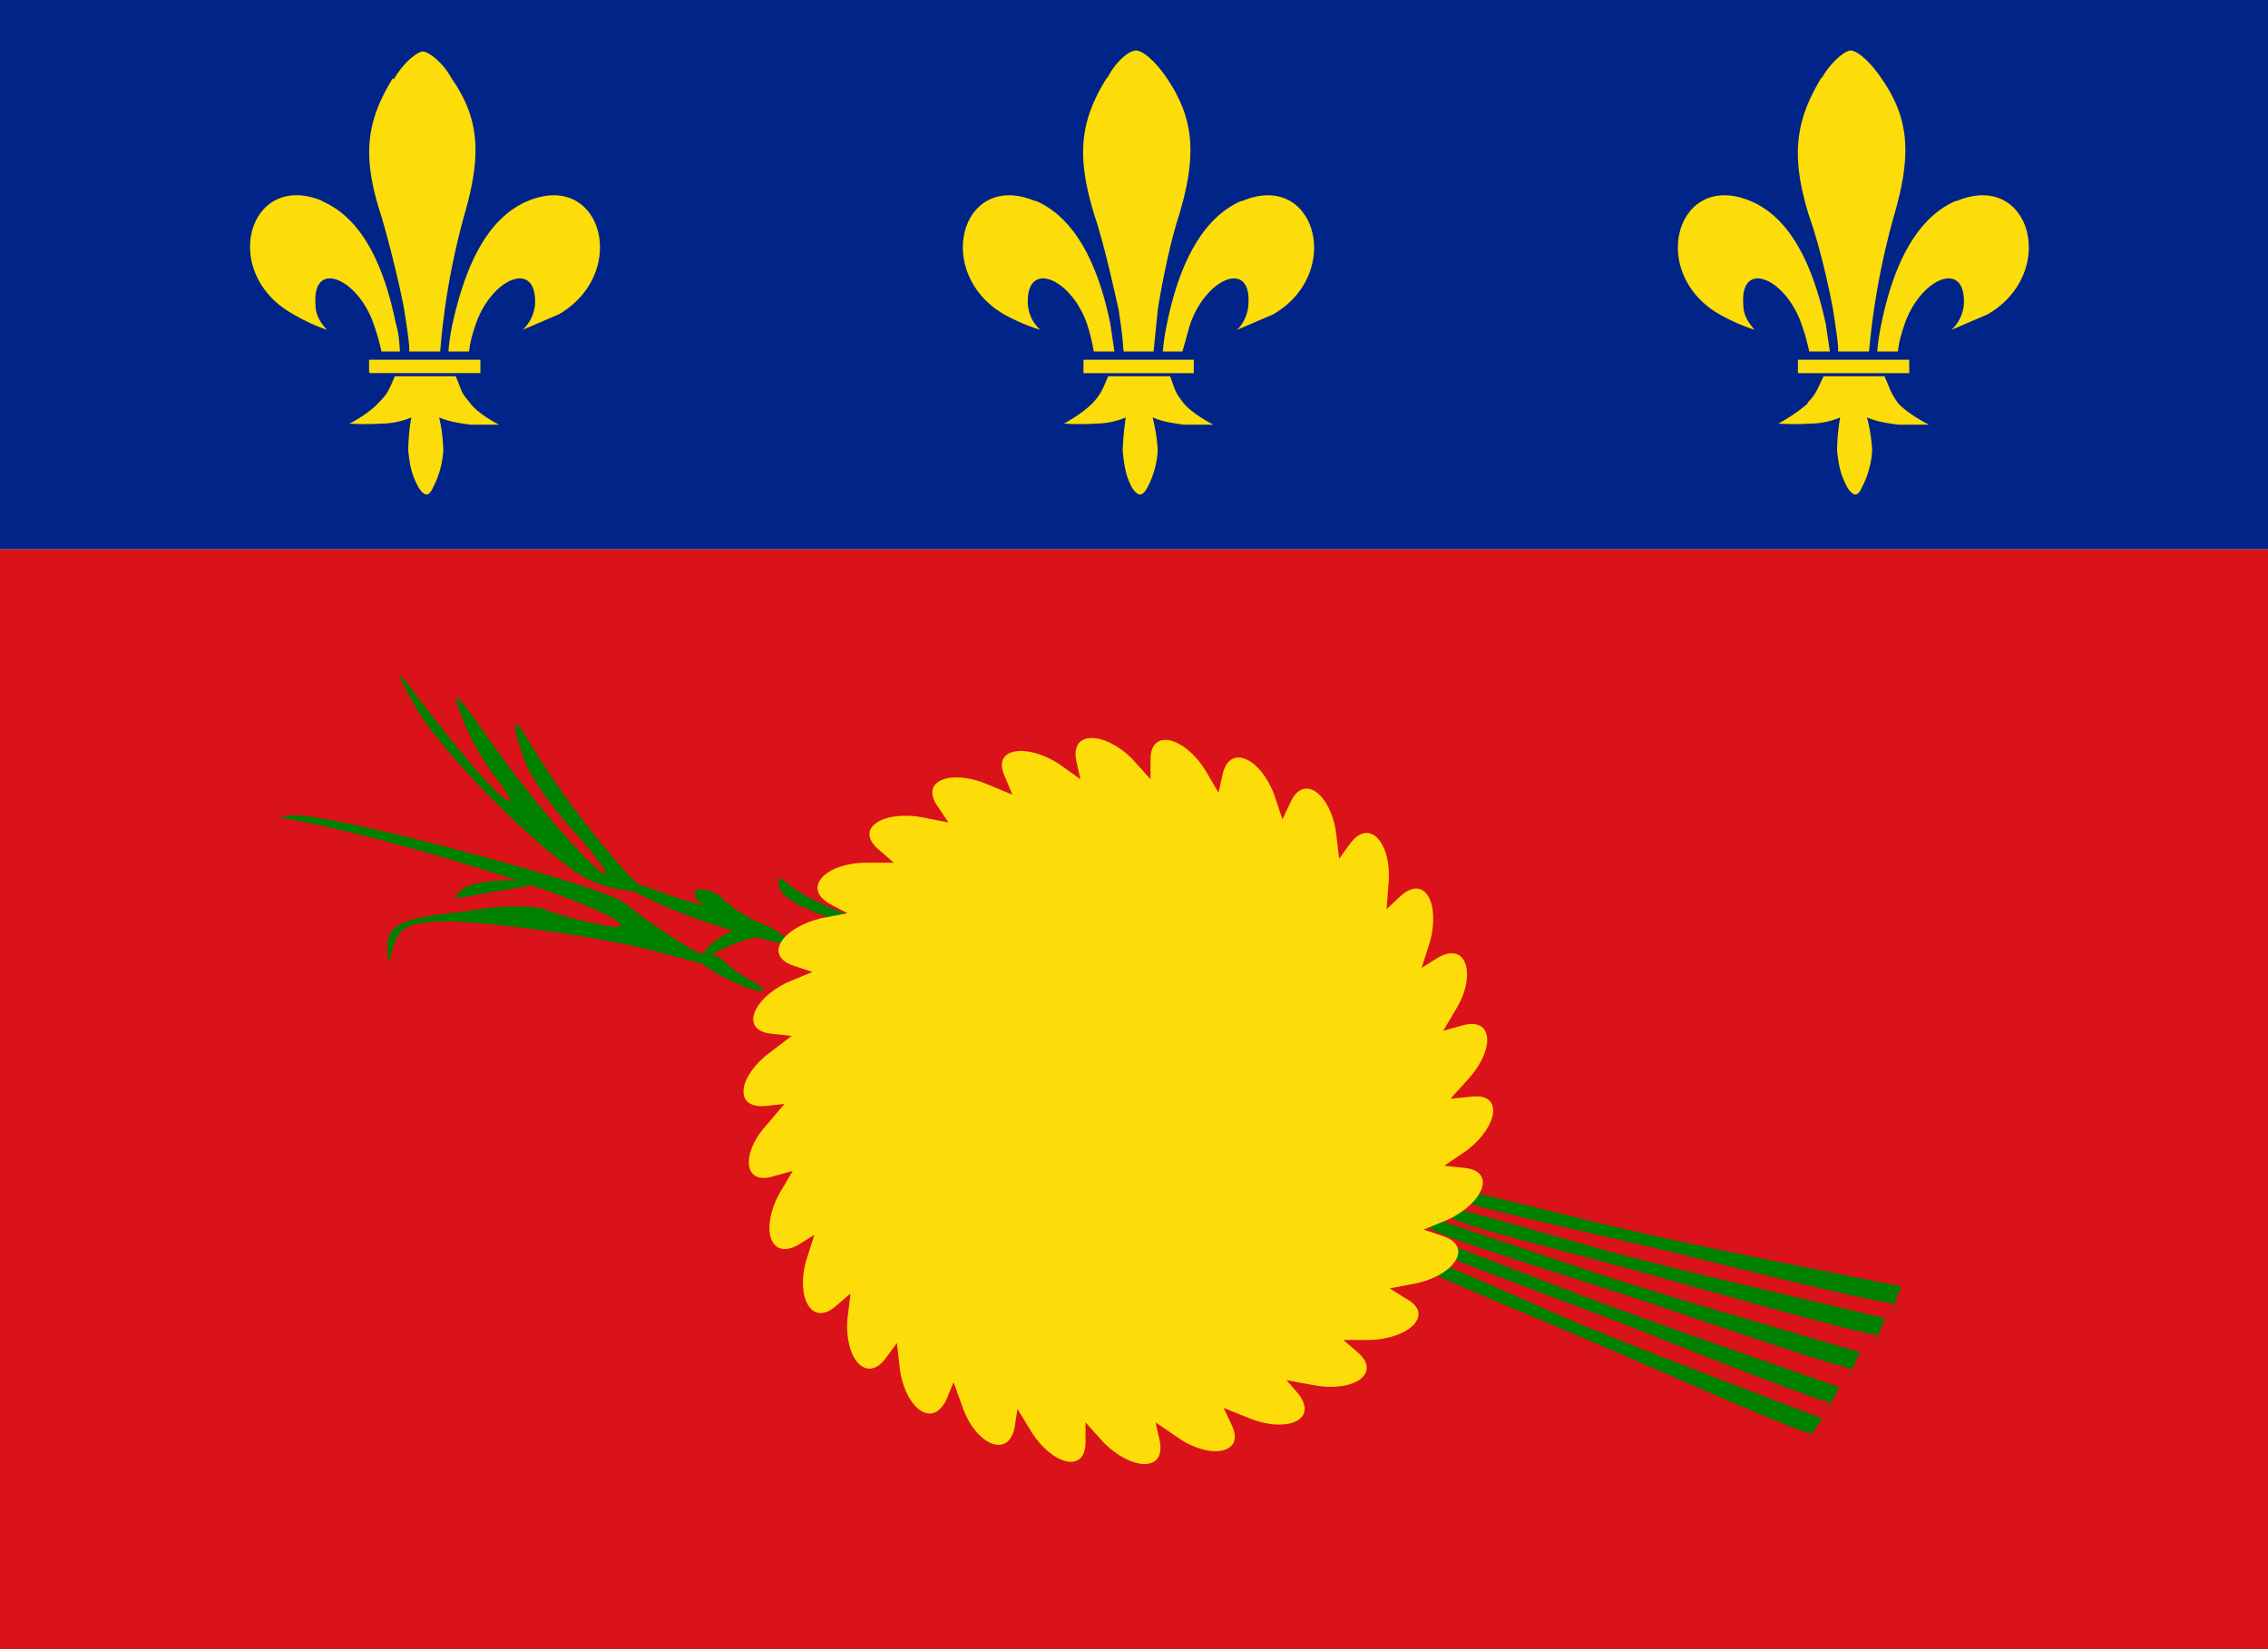
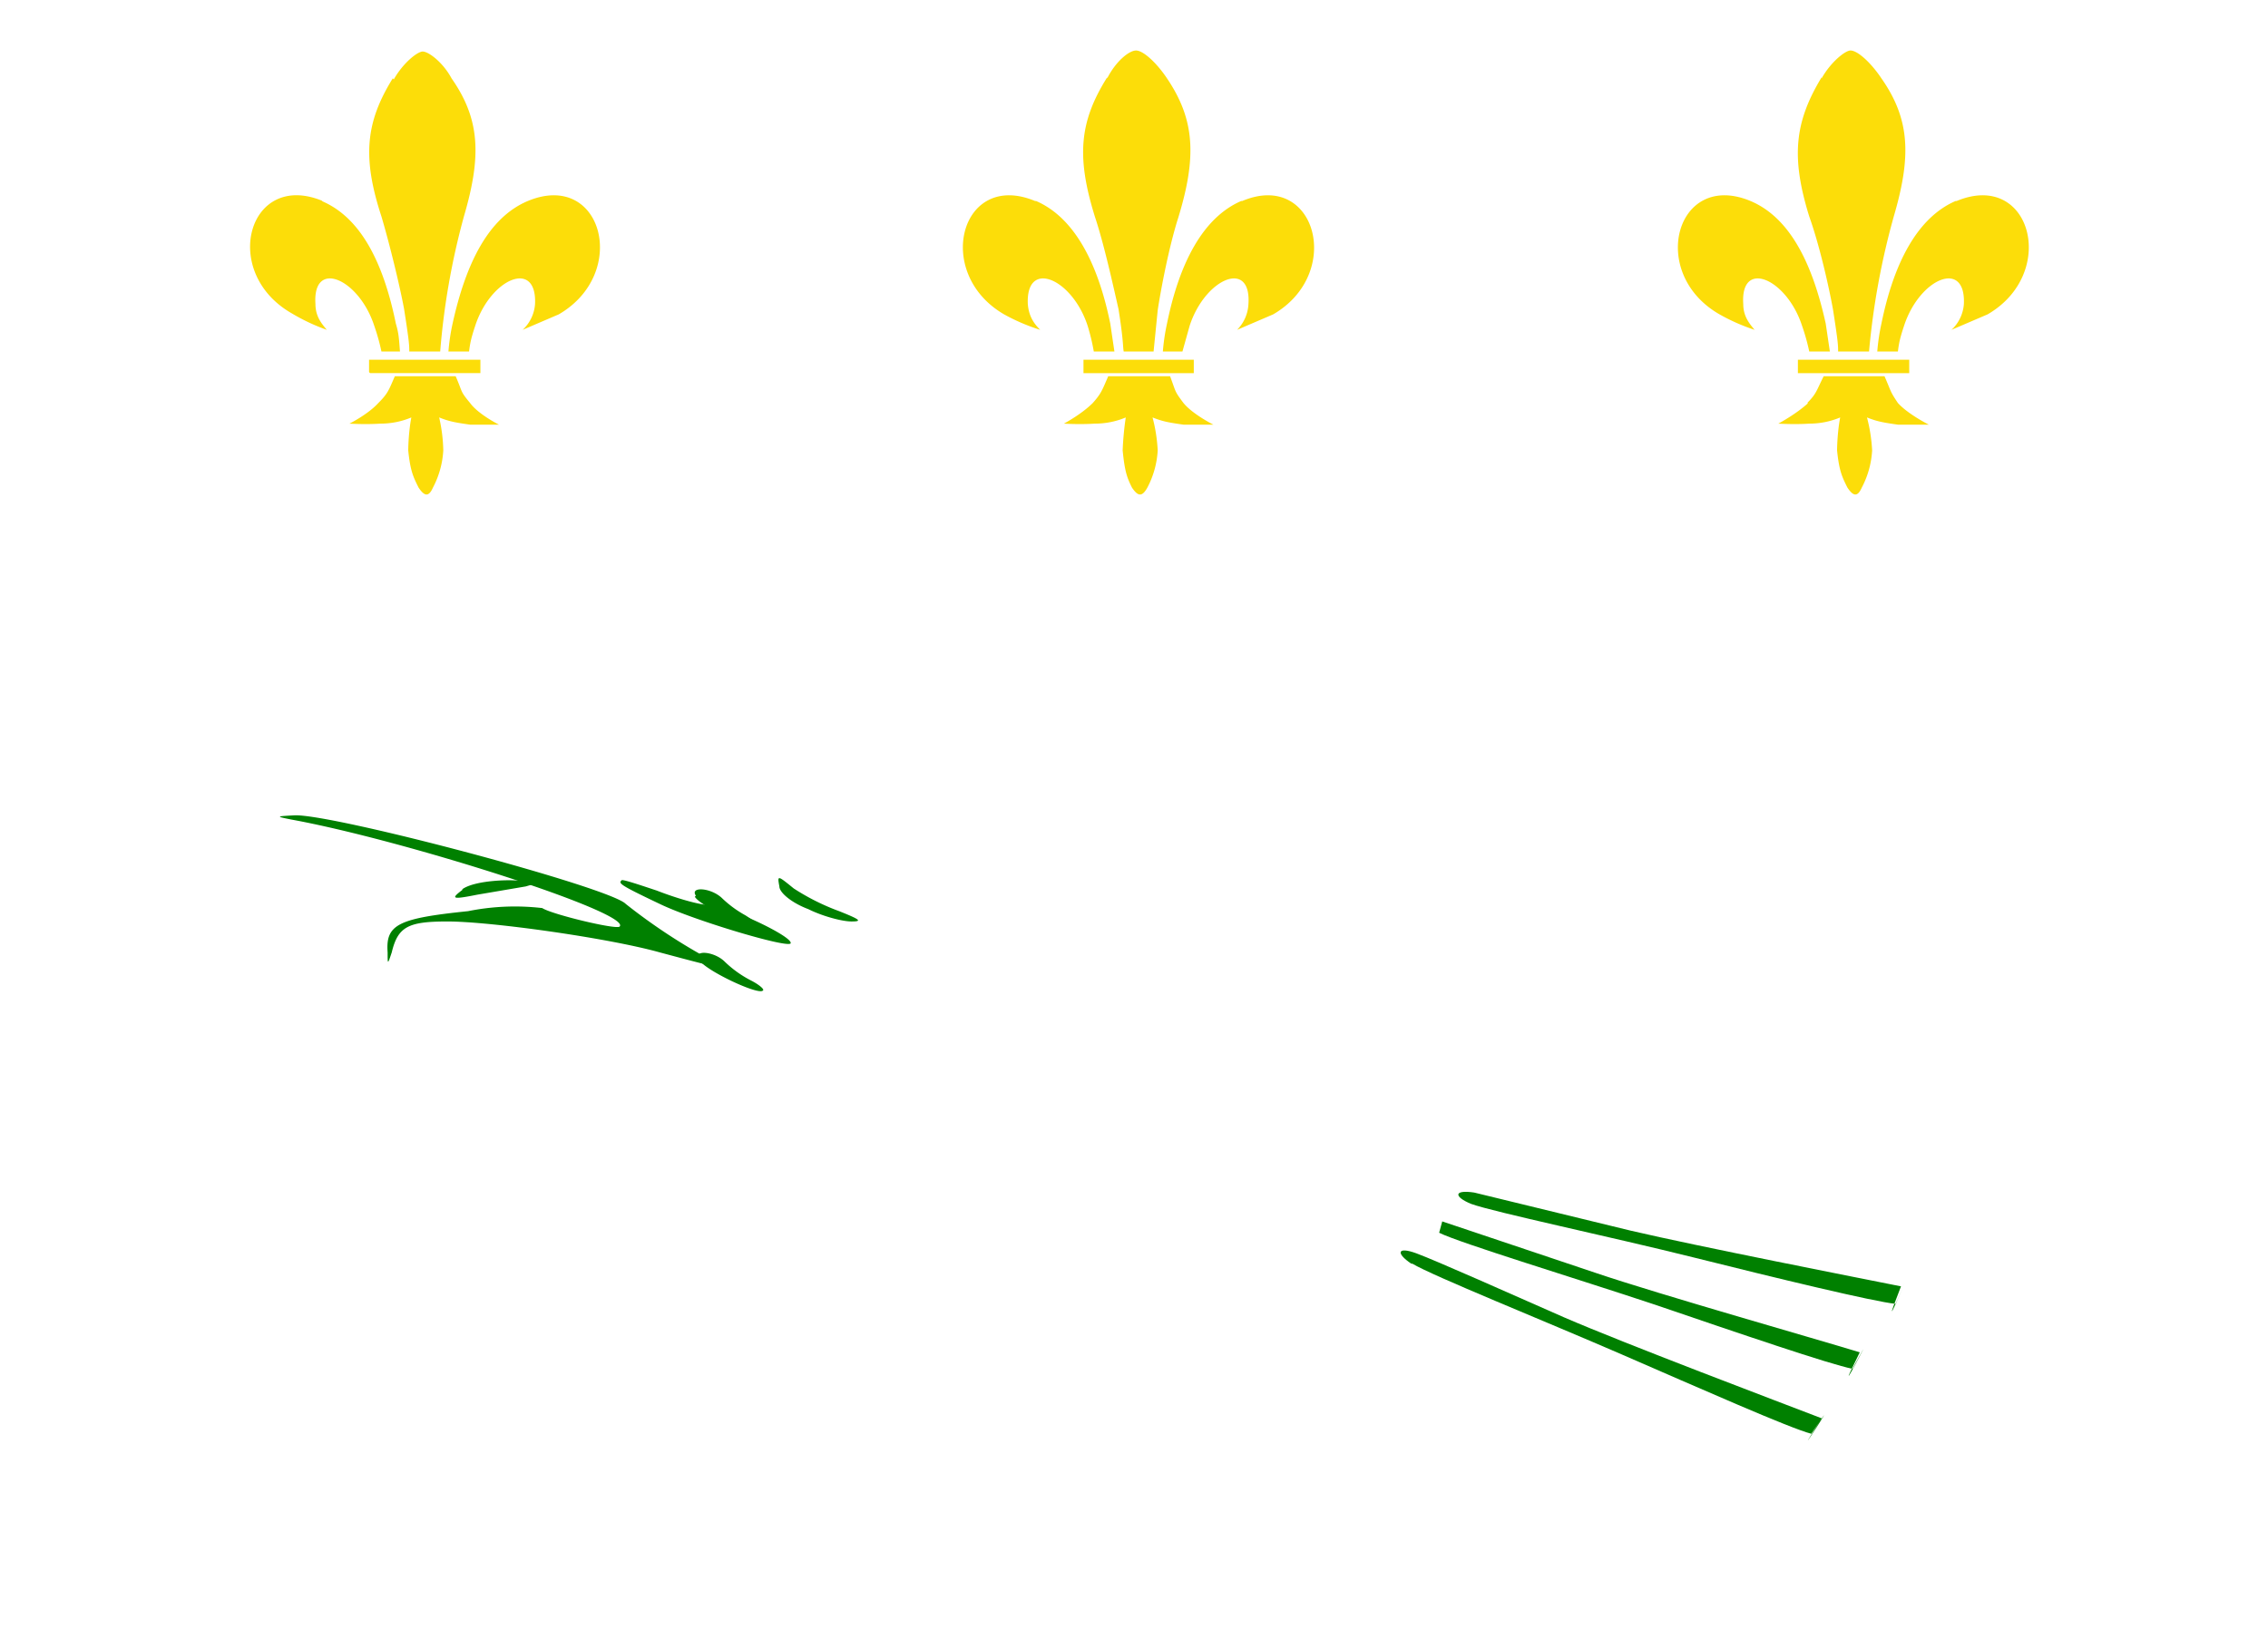
<svg xmlns="http://www.w3.org/2000/svg" width="22" height="16" fill="none">
-   <path fill="#002488" d="M0 0v5.33h22V0H0Z" />
-   <path fill="#DA121A" d="M0 5.33V16h22V5.33H0Z" />
  <path fill="#FCDD09" d="M3.81.76c-.26.42-.3.76-.11 1.34.08.27.18.68.22.9.05.32.05.35.05.41h.3A7.08 7.08 0 0 1 4.5 2.1c.17-.58.16-.94-.12-1.34C4.3.61 4.16.5 4.1.5c-.05 0-.19.11-.28.27Zm.58 2.38a1.98 1.98 0 0 0-.04.27h.2c.01-.08.02-.13.06-.25.15-.46.6-.65.58-.21a.38.38 0 0 1-.12.25l.35-.15c.69-.4.42-1.4-.3-1.1-.38.16-.6.6-.73 1.19Zm-.8.48h1.07v-.13H3.58v.12Zm-.2.49s.15.01.3 0a.77.77 0 0 0 .3-.06c-.03.16-.03.32-.03.32.02.2.05.26.1.36.06.09.1.09.14 0a.88.88 0 0 0 .1-.36 1.56 1.56 0 0 0-.04-.32c.1.04.16.05.3.07h.28s-.2-.1-.28-.21c-.1-.12-.07-.1-.14-.26h-.59c-.06.14-.07.17-.16.26-.1.11-.28.2-.28.2Zm-.27-2.16c.38.16.6.6.72 1.19.03.1.03.15.04.27H3.7a2.05 2.05 0 0 0-.07-.25c-.15-.46-.6-.65-.57-.21 0 .12.06.19.11.25a1.88 1.88 0 0 1-.34-.16c-.7-.4-.42-1.39.3-1.09Zm7.62-1.2c-.27.43-.3.77-.12 1.35.09.27.18.68.23.9.05.32.04.35.05.41h.29l.04-.4c.03-.2.11-.62.2-.9.18-.59.16-.95-.11-1.35-.1-.15-.23-.27-.3-.27s-.2.11-.28.27Zm1.3 1.2c-.37.16-.6.6-.72 1.19a2 2 0 0 0-.04.27h.19l.07-.25c.15-.46.6-.65.57-.21a.38.38 0 0 1-.11.25l.35-.15c.69-.4.41-1.4-.3-1.1Zm-1.53 1.67h1.07v-.13h-1.07v.12Zm.09.29c-.11.11-.28.2-.28.2s.15.01.3 0a.77.77 0 0 0 .3-.06 3 3 0 0 0-.03.32c.02.2.04.26.09.36.06.09.1.09.15 0a.88.88 0 0 0 .1-.36 1.55 1.55 0 0 0-.05-.32c.1.04.16.05.3.07h.29s-.2-.1-.29-.21c-.09-.12-.07-.1-.13-.26h-.6c-.06.14-.07.17-.15.26Zm-.55-1.96c.37.16.6.6.72 1.19l.04.27h-.2a2.04 2.04 0 0 0-.06-.25c-.15-.46-.6-.65-.58-.21.01.12.06.19.12.25a1.88 1.88 0 0 1-.35-.15c-.69-.4-.42-1.4.3-1.1Zm7.62-1.2c-.26.43-.3.77-.12 1.35.1.28.19.68.23.9.05.32.05.35.05.41h.3a7.26 7.26 0 0 1 .24-1.31c.17-.58.16-.94-.12-1.34-.1-.15-.23-.27-.3-.27-.05 0-.19.11-.28.27Zm1.3 1.2c-.37.16-.6.6-.72 1.19a1.98 1.98 0 0 0-.04.27h.2c.01-.08.02-.13.06-.25.15-.46.6-.65.58-.21a.38.38 0 0 1-.12.25l.35-.15c.69-.4.42-1.4-.3-1.1Zm-1.53 1.67h1.08v-.13h-1.08v.12Zm.1.29c-.12.11-.29.2-.29.2s.16.01.3 0a.77.77 0 0 0 .3-.06c-.03.16-.03.32-.03.32.02.2.05.26.1.36.06.09.1.09.14 0a.88.88 0 0 0 .1-.36 1.55 1.55 0 0 0-.05-.32c.1.04.16.05.3.07h.3s-.2-.1-.3-.21c-.08-.12-.06-.1-.13-.26h-.59c-.07.14-.07.17-.16.26Zm-.56-1.96c.38.16.6.6.73 1.19l.04.27h-.2a2.04 2.04 0 0 0-.07-.25c-.15-.46-.6-.65-.57-.21 0 .12.06.19.11.25a1.88 1.88 0 0 1-.34-.15c-.7-.4-.42-1.4.3-1.1Z" />
  <path fill="green" d="M7.84 8.82c.14.07.33.12.42.12.11 0 .08-.02-.12-.1a2.2 2.2 0 0 1-.44-.22c-.16-.13-.16-.13-.14-.02 0 .06.12.16.28.22Zm-3.35-.19c-.12.09-.11.1.14.05l.47-.08c.17-.05.16-.05-.15-.06-.2 0-.39.03-.47.09Z" />
  <path fill="green" d="M2.82 7.95c1.1.2 3.32.91 3.19 1.04-.04.03-.66-.12-.75-.18a2.3 2.3 0 0 0-.72.03c-.68.07-.8.13-.78.4 0 .12 0 .12.04 0 .06-.25.16-.3.54-.3.42 0 1.56.16 2.06.3.67.18.69.18.47.06a5.65 5.65 0 0 1-.8-.53c-.15-.16-2.82-.87-3.21-.86-.18.01-.19.01-.04.04Zm3.92.75c.05.09.57.34.61.3.02-.02-.04-.07-.12-.12A1.07 1.07 0 0 1 7 8.71c-.11-.1-.31-.11-.25-.02Z" />
  <path fill="green" d="M6.78 9.31c.05.1.58.35.62.3.02-.01-.04-.06-.12-.1a1.07 1.07 0 0 1-.25-.18c-.1-.1-.31-.12-.25-.02Zm-.75-.77c.01-.01.16.04.34.1.18.07.41.14.51.14.18.01.8.3.79.37 0 .06-.94-.22-1.27-.38-.4-.19-.4-.2-.37-.23Z" />
-   <path fill="green" d="M7.14 9.02a.68.68 0 0 0-.29.19c-.04.07 0 .07.16 0 .12-.07.3-.12.4-.13.2 0 .2 0 .07-.08-.06-.04-.2-.04-.34.02Zm-3.13-2.2c.2.39 1.05 1.27 1.52 1.6.12.1.35.2.5.21l.25.04-.2-.2a8.6 8.6 0 0 1-.94-1.26c-.17-.3-.19-.22-.05.17.05.15.27.46.48.69.2.22.34.41.3.41-.08 0-.65-.64-1.05-1.2-.43-.61-.45-.63-.33-.3.06.17.2.4.3.54.11.14.18.25.15.25-.07 0-.36-.33-.73-.8l-.3-.39c-.07-.08-.02.03.1.24Zm10.12 5.02c.22.1 1.35.37 2.14.6.8.22 1.74.49 1.94.51.3-.62-.24.55.07-.16-.4-.1-1.97-.46-2.6-.63-.55-.15-1.32-.38-1.52-.42-.2-.05-.2.03-.03.1Z" />
-   <path fill="green" d="M14.27 11.68c.22.08 1.36.32 2.16.52s1.75.43 1.96.45c.27-.63-.23.55.05-.17-.4-.08-1.98-.39-2.62-.54l-1.52-.37c-.2-.03-.2.04-.03.11Zm-.31.28c.2.1 1.32.44 2.1.7.79.27 1.7.58 1.91.62.33-.61-.27.53.07-.16-.39-.12-1.94-.56-2.56-.77l-1.49-.5c-.2-.05-.2.03-.04.11Z" />
-   <path fill="green" d="M13.82 12.1c.2.1 1.3.5 2.07.8.77.31 1.67.66 1.87.71.36-.59-.3.52.08-.15-.38-.14-1.9-.66-2.52-.9L13.87 12c-.2-.06-.2.02-.05.1Z" />
+   <path fill="green" d="M14.27 11.68c.22.08 1.36.32 2.16.52s1.75.43 1.96.45c.27-.63-.23.55.05-.17-.4-.08-1.98-.39-2.62-.54l-1.52-.37c-.2-.03-.2.04-.03.11Zm-.31.28c.2.1 1.32.44 2.1.7.79.27 1.7.58 1.91.62.33-.61-.27.53.07-.16-.39-.12-1.94-.56-2.56-.77l-1.49-.5Z" />
  <path fill="green" d="M13.7 12.26c.2.12 1.27.55 2.03.88.76.33 1.64.72 1.84.77.39-.58-.31.5.1-.15-.39-.15-1.9-.72-2.5-.98-.5-.22-1.24-.55-1.43-.62-.19-.07-.2 0-.05.1Z" />
-   <path fill="#FCDD09" d="M11.43 13.95c.3.21.65.16.52-.12l-.08-.17.25.1c.34.14.67.03.48-.23l-.12-.14.27.05c.37.07.66-.11.42-.32l-.14-.12h.26c.38-.01.63-.25.35-.4l-.16-.1.26-.05c.37-.08.56-.36.25-.46l-.18-.06.24-.1c.34-.16.47-.47.15-.5l-.19-.02.22-.15c.3-.23.36-.56.04-.52l-.2.02.18-.2c.25-.28.24-.6-.07-.51L14 10l.13-.22c.19-.32.1-.65-.18-.49l-.16.1.08-.25c.1-.36-.04-.66-.28-.45l-.14.13.02-.26c.03-.37-.18-.63-.37-.38l-.11.15-.03-.25c-.05-.37-.31-.58-.44-.3l-.08.17-.08-.24c-.13-.35-.43-.5-.5-.2l-.04.18-.13-.22c-.2-.32-.53-.41-.53-.1v.19l-.18-.2c-.26-.26-.6-.28-.54.02l.04.18-.21-.15c-.31-.2-.66-.16-.52.13l.07.17-.24-.1c-.35-.15-.67-.04-.48.22l.1.15-.25-.05c-.37-.07-.67.1-.43.31l.15.13H8.4c-.38 0-.63.24-.35.4l.17.09-.26.05c-.37.09-.56.36-.26.46l.18.06-.24.1c-.34.16-.47.47-.15.5l.19.02-.21.16c-.3.22-.37.55-.04.52l.18-.02-.17.2c-.25.27-.24.6.07.5l.18-.05-.13.22c-.18.33-.1.65.18.5l.16-.1-.08.25c-.1.35.05.65.29.44l.14-.12-.03.25c-.03.37.18.63.37.38l.11-.15.03.26c.05.36.31.58.45.29l.07-.17.09.25c.12.34.43.5.5.2l.03-.19.14.23c.2.31.52.4.52.09v-.19l.18.2c.26.26.6.29.54-.02l-.04-.18.22.15Z" />
</svg>